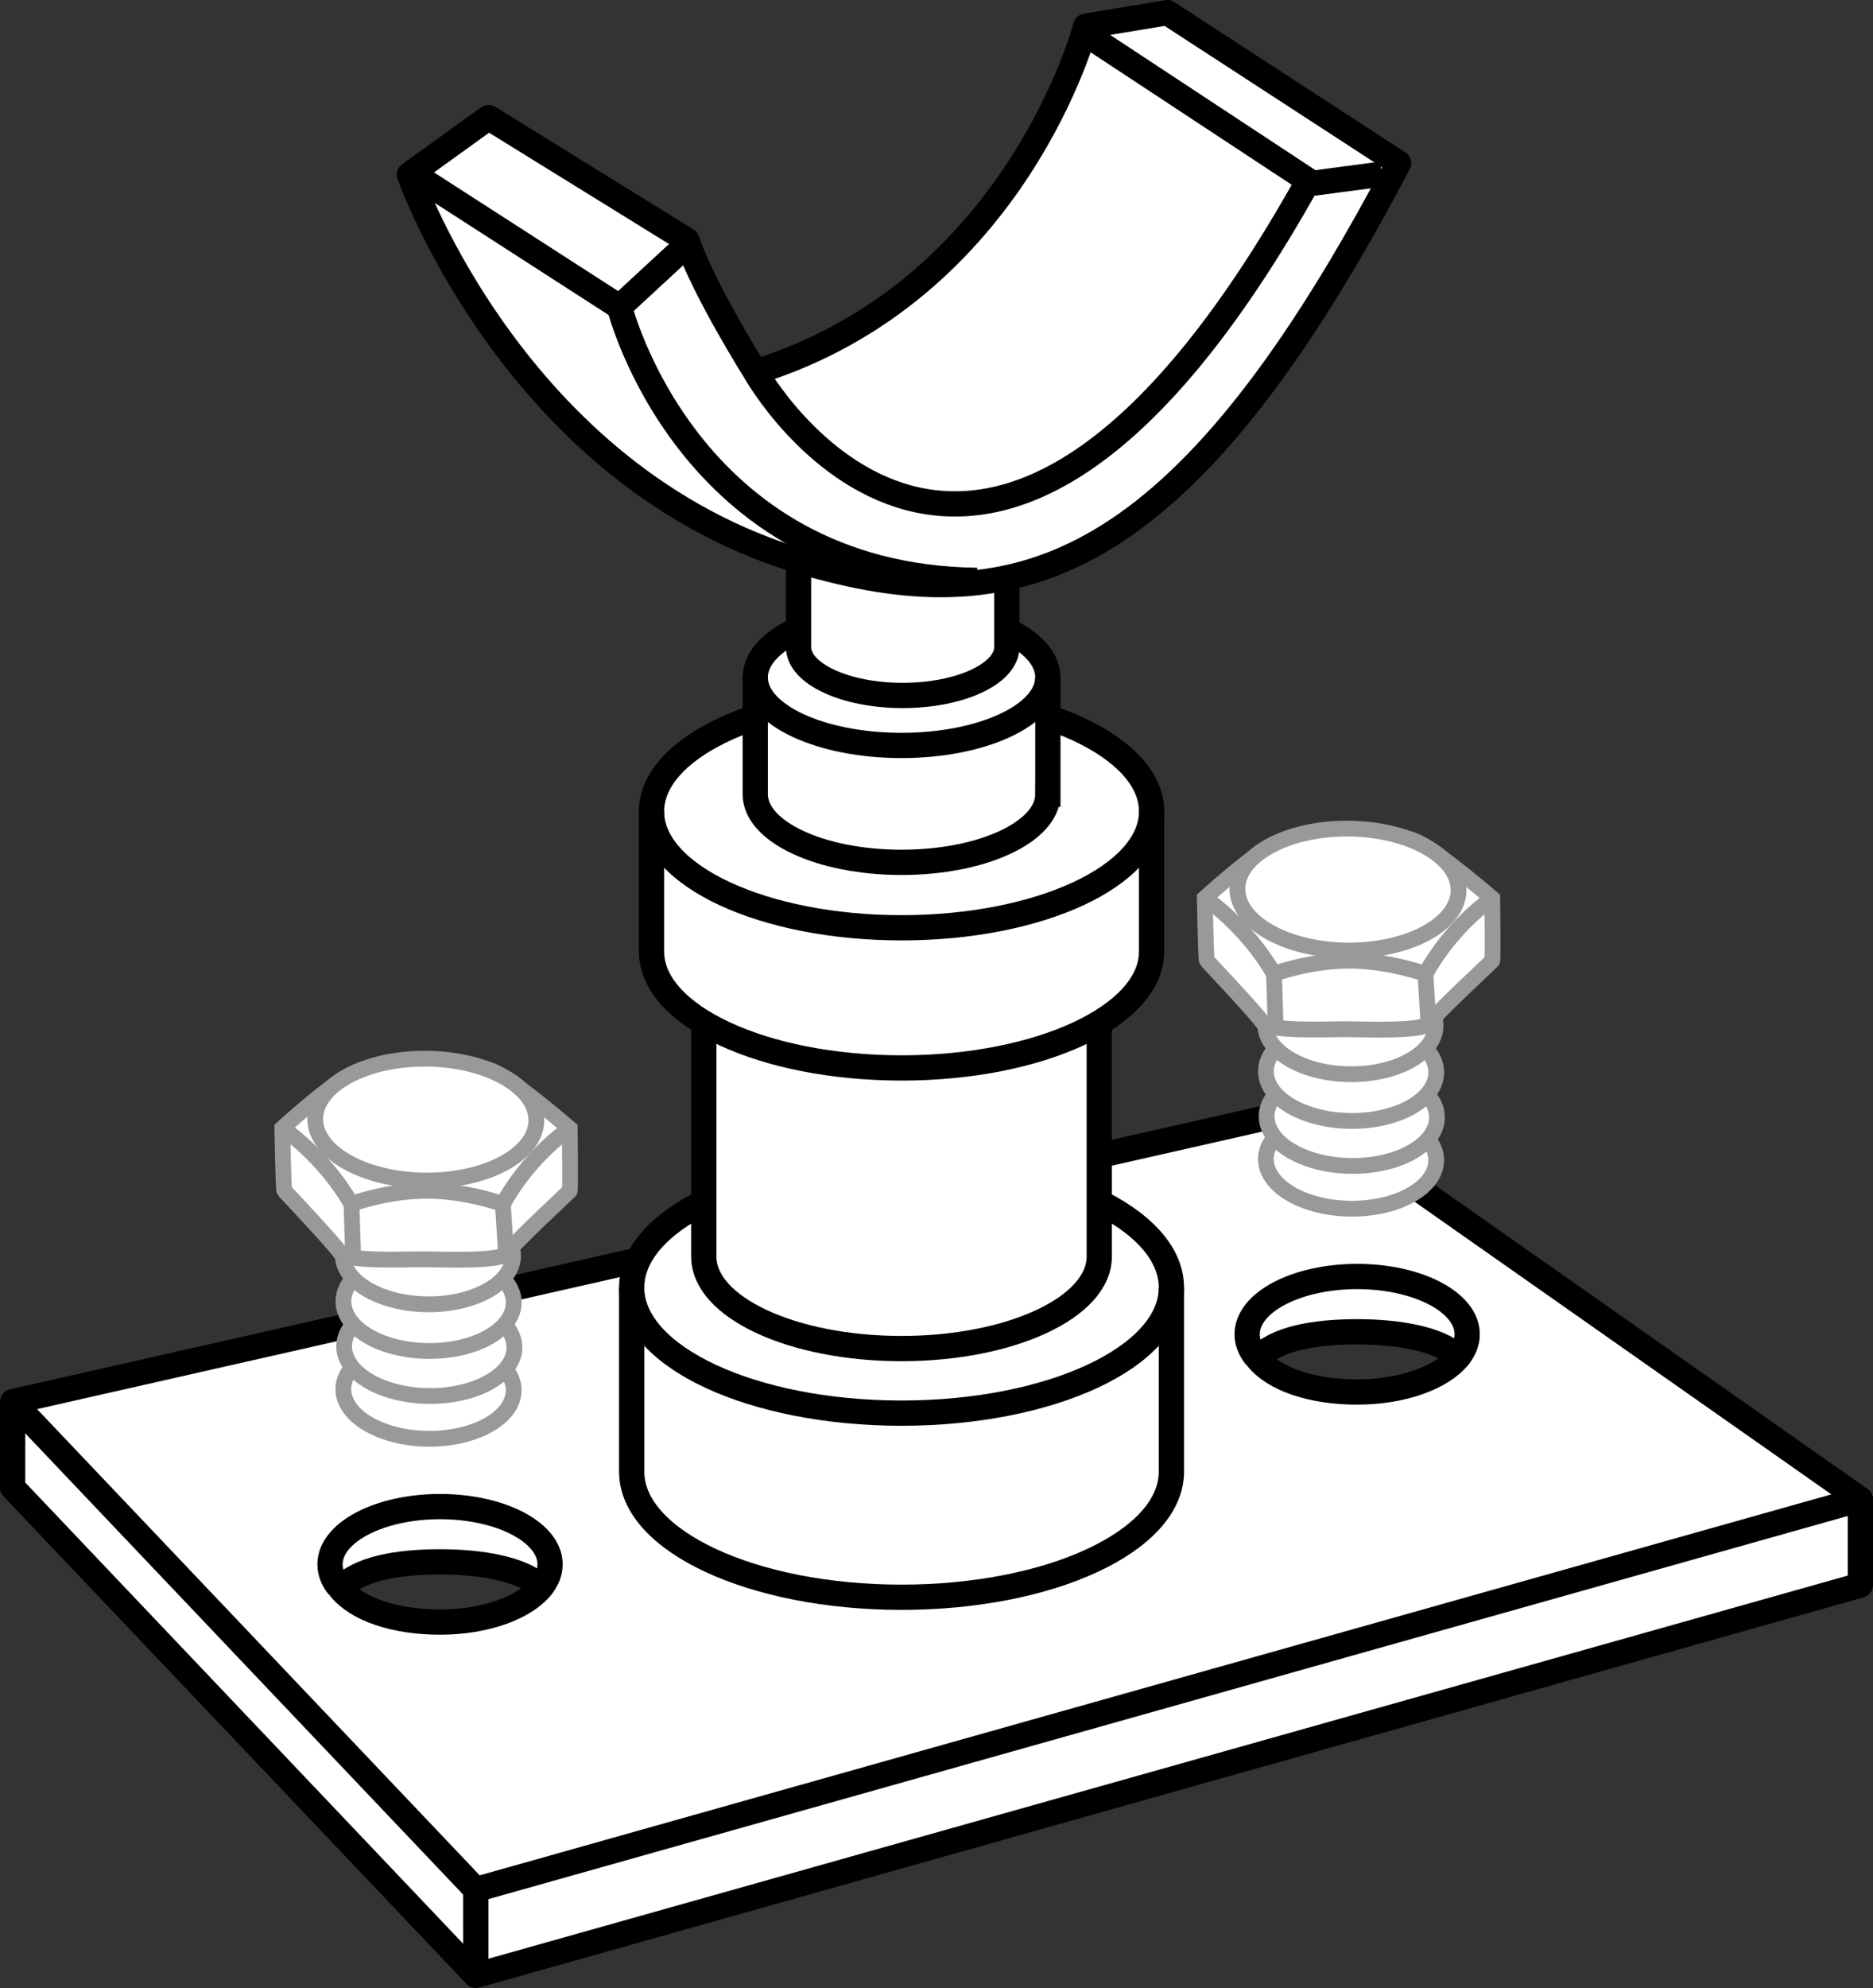
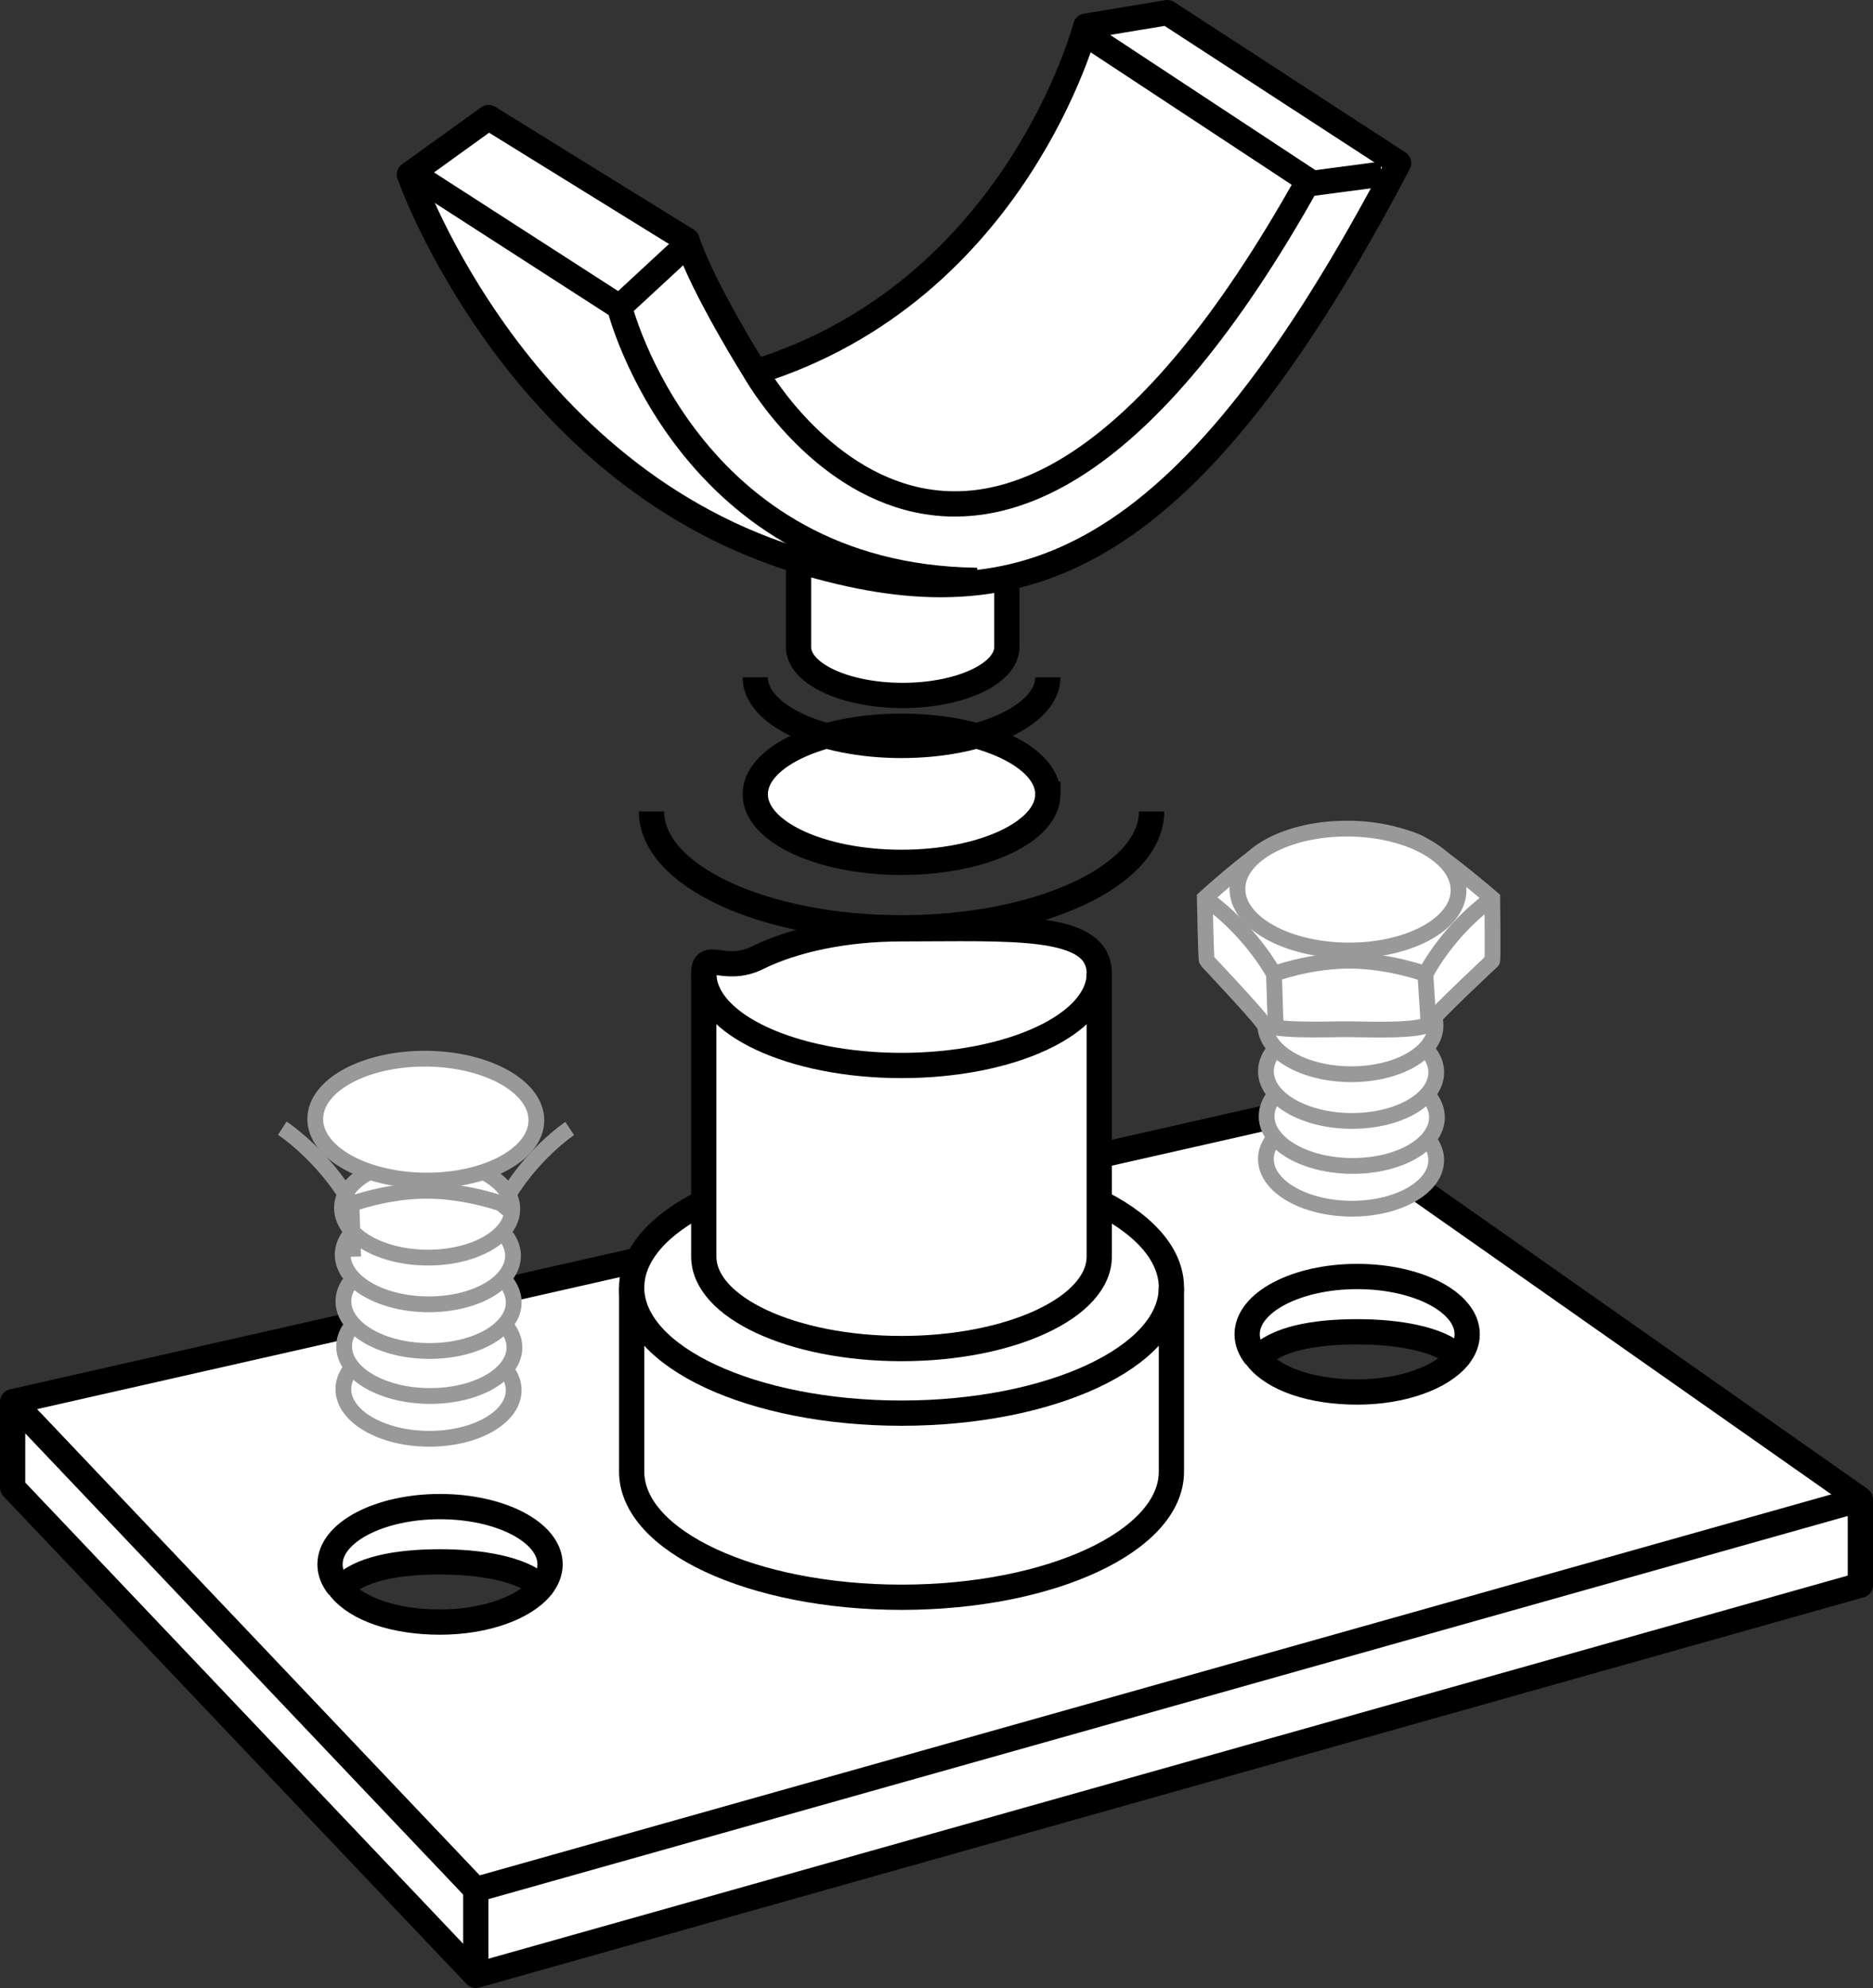
<svg xmlns="http://www.w3.org/2000/svg" version="1.1" id="Layer_1" x="0px" y="0px" width="59.343px" height="62.952px" viewBox="0 0 59.343 62.952" enable-background="new 0 0 59.343 62.952" xml:space="preserve">
  <rect x="0" y="0" width="59.343" height="62.952" fill="#333333" stroke="none" />
  <g>
    <g>
      <path fill="#FFFFFF" stroke="#000000" stroke-width="0.8" stroke-linejoin="round" stroke-miterlimit="10" d="M41.334,35.119    L0.4,44.386v2.719l14.675,15.447l43.868-12.357v-2.718L41.334,35.119z M13.943,51.364    c-1.444,0-2.633-0.41-3.162-1.067l0.012,0.004c0.56-0.617,1.76-0.844,3.15-0.844    c1.291,0,2.568,0.218,3.171,0.766l0.041,0.025C16.625,50.904,15.386,51.364,13.943,51.364z M43,44.079    c-1.444,0-2.633-0.41-3.162-1.067l0.012,0.004c0.56-0.617,1.76-0.844,3.15-0.844    c1.291,0,2.568,0.218,3.171,0.766l0.041,0.025C45.682,43.618,44.444,44.079,43,44.079z" />
      <polyline fill="none" stroke="#000000" stroke-width="0.8" stroke-linejoin="round" stroke-miterlimit="10" points="    58.943,47.476 15.075,59.834 0.4,44.386   " />
      <path fill="none" stroke="#000000" stroke-width="0.8" stroke-linejoin="round" stroke-miterlimit="10" d="M17.154,50.248    c0.176-0.219,0.274-0.46,0.274-0.712c0-1.01-1.561-1.829-3.486-1.829s-3.486,0.819-3.486,1.829    c0,0.253,0.098,0.493,0.274,0.712" />
      <path fill="none" stroke="#000000" stroke-width="0.8" stroke-linejoin="round" stroke-miterlimit="10" d="M46.212,42.962    c0.176-0.219,0.274-0.46,0.274-0.712c0-1.01-1.561-1.829-3.486-1.829c-1.925,0-3.486,0.819-3.486,1.829    c0,0.253,0.098,0.493,0.274,0.712" />
    </g>
    <line fill="none" stroke="#000000" stroke-width="0.8" stroke-linejoin="round" stroke-miterlimit="10" x1="15.075" y1="62.295" x2="15.075" y2="59.482" />
  </g>
  <g>
    <path fill="#FFFFFF" stroke="#000000" stroke-width="0.8" stroke-miterlimit="10" d="M37.114,46.601   c0,2.196-3.828,3.977-8.55,3.977s-8.55-1.78-8.55-3.977v-5.83c0-1.056,0.884-2.015,2.327-2.727   c1.559-0.769,3.771-1.25,6.223-1.25c4.722,0,8.55,1.78,8.55,3.977V46.601z" />
    <path fill="none" stroke="#000000" stroke-width="0.8" stroke-miterlimit="10" d="M20.013,40.771   c0,2.196,3.828,3.977,8.55,3.977s8.55-1.78,8.55-3.977" />
  </g>
  <g>
    <path fill="#FFFFFF" stroke="#000000" stroke-width="0.8" stroke-miterlimit="10" d="M34.828,39.789   c0,1.609-2.805,2.914-6.265,2.914s-6.265-1.304-6.265-2.914v-8.964c0-0.773,0.648,0.024,1.705-0.498   c1.142-0.564,2.763-0.916,4.56-0.916c3.46,0,6.265-0.196,6.265,1.414V39.789z" />
    <path fill="none" stroke="#000000" stroke-width="0.8" stroke-miterlimit="10" d="M22.299,30.825   c0,1.609,2.805,2.914,6.265,2.914s6.265-1.304,6.265-2.914" />
  </g>
  <g>
-     <path fill="#FFFFFF" stroke="#000000" stroke-width="0.8" stroke-miterlimit="10" d="M36.486,30.133   c0,2.035-3.547,3.684-7.922,3.684s-7.922-1.649-7.922-3.684v-4.438c0-0.978,0.819-1.867,2.156-2.527   c1.445-0.713,3.493-1.158,5.766-1.158c4.375,0,7.922,1.649,7.922,3.684V30.133z" />
    <path fill="none" stroke="#000000" stroke-width="0.8" stroke-miterlimit="10" d="M20.642,25.695   c0,2.035,3.547,3.684,7.922,3.684s7.922-1.649,7.922-3.684" />
  </g>
  <g>
-     <path fill="#FFFFFF" stroke="#000000" stroke-width="0.8" stroke-miterlimit="10" d="M33.199,25.151   c0,1.191-2.075,2.156-4.635,2.156s-4.635-0.965-4.635-2.156v-3.703c0-0.572,0.479-1.092,1.262-1.478   c0.845-0.417,2.044-0.677,3.374-0.677c2.56,0,4.635,0.965,4.635,2.156V25.151z" />
+     <path fill="#FFFFFF" stroke="#000000" stroke-width="0.8" stroke-miterlimit="10" d="M33.199,25.151   c0,1.191-2.075,2.156-4.635,2.156s-4.635-0.965-4.635-2.156c0-0.572,0.479-1.092,1.262-1.478   c0.845-0.417,2.044-0.677,3.374-0.677c2.56,0,4.635,0.965,4.635,2.156V25.151z" />
    <path fill="none" stroke="#000000" stroke-width="0.8" stroke-miterlimit="10" d="M23.928,21.449   c0,1.191,2.075,2.156,4.635,2.156s4.635-0.965,4.635-2.156" />
  </g>
  <g>
    <path fill="#FFFFFF" stroke="#000000" stroke-width="0.8" stroke-miterlimit="10" d="M31.9,20.487   c0,0.848-1.478,1.535-3.3,1.535s-3.3-0.687-3.3-1.535v-4.959c0-0.407,0.341-0.778,0.898-1.052   c0.602-0.297,1.455-0.482,2.402-0.482c1.823,0,3.3,0.687,3.3,1.535V20.487z" />
    <path fill="none" stroke="#000000" stroke-width="0.8" stroke-miterlimit="10" d="M25.3,15.528c0,0.848,1.478,1.535,3.3,1.535   s3.3-0.687,3.3-1.535" />
  </g>
  <path fill="#FFFFFF" stroke="#000000" stroke-width="0.8" stroke-linejoin="round" stroke-miterlimit="10" d="M12.971,5.529  c0,0,3.479,9.964,13.021,12.421c6.571,1.771,11.693-0.157,18.321-12.786L36.986,0.4L34.4,0.829  c0,0-2.179,8.379-10.464,10.95c0,0-1.657-2.629-2.171-4.171l-6.286-3.886L12.971,5.529z" />
  <path fill="none" stroke="#000000" stroke-width="0.8" stroke-linejoin="round" stroke-miterlimit="10" d="M23.936,11.779  c0,0,7.093,12.643,17.521-6.057l-7.3-4.807" />
  <polyline fill="none" stroke="#000000" stroke-width="0.8" stroke-miterlimit="10" points="13.121,5.529 19.628,9.721   21.914,7.607 " />
  <path fill="none" stroke="#000000" stroke-width="0.8" stroke-miterlimit="10" d="M19.628,9.721c0,0,2.129,8.543,11.329,8.657  " />
  <line fill="none" stroke="#000000" stroke-width="0.8" stroke-linejoin="round" stroke-miterlimit="10" x1="41.45" y1="5.821" x2="43.779" y2="5.514" />
  <g>
    <path fill="#FFFFFF" stroke="#999999" stroke-width="0.5" d="M16.275,44.008c0.013,0.859-1.184,1.554-2.675,1.552   c-1.49-0.002-2.708-0.699-2.721-1.558c-0.013-0.858,1.184-1.553,2.674-1.551   C15.043,42.452,16.262,43.15,16.275,44.008z" />
    <path fill="#FFFFFF" stroke="#999999" stroke-width="0.5" d="M16.299,42.653c0.013,0.859-1.184,1.554-2.675,1.552   c-1.49-0.002-2.708-0.699-2.721-1.558c-0.013-0.858,1.184-1.553,2.674-1.551   C15.067,41.098,16.285,41.795,16.299,42.653z" />
    <path fill="#FFFFFF" stroke="#999999" stroke-width="0.5" d="M16.277,41.228c0.013,0.859-1.184,1.554-2.675,1.552   c-1.49-0.002-2.708-0.699-2.721-1.558c-0.013-0.858,1.184-1.553,2.674-1.551   C15.045,39.673,16.264,40.371,16.277,41.228z" />
    <path fill="#FFFFFF" stroke="#999999" stroke-width="0.5" d="M16.254,39.751c0.013,0.858-1.184,1.553-2.675,1.551   c-1.49-0.002-2.708-0.699-2.721-1.557c-0.013-0.859,1.184-1.554,2.674-1.552   C15.022,38.194,16.241,38.891,16.254,39.751z" />
    <path fill="#FFFFFF" stroke="#999999" stroke-width="0.5" d="M16.231,38.271c0.013,0.859-1.184,1.554-2.675,1.552   c-1.49-0.002-2.708-0.699-2.721-1.558c-0.013-0.858,1.184-1.553,2.674-1.551   C14.999,36.716,16.218,37.413,16.231,38.271z" />
-     <path fill="#FFFFFF" stroke="#999999" stroke-width="0.5" d="M13.578,39.878c0.524,0.004,2.321,0.076,2.487-0.198   c0.167-0.274,1.957-1.938,1.984-1.966c0.028-0.027,0.003-1.979,0.003-1.979s-1.55-1.34-2.291-1.743   c-0.476-0.259-1.427-0.371-2.175-0.391l-0.118-0c-0.738,0.018-1.935,0.195-2.403,0.452   c-0.729,0.401-2.121,1.672-2.121,1.672s0.035,1.952,0.064,1.979c0.027,0.028,1.6,1.696,1.775,1.97   c0.174,0.274,1.969,0.206,2.493,0.203L13.578,39.878z" />
    <line fill="none" stroke="#999999" stroke-width="0.5" x1="11.136" y1="38.127" x2="11.189" y2="39.795" />
    <path fill="none" stroke="#999999" stroke-width="0.5" d="M18.051,35.735c0,0-1.265,0.835-2.119,2.398   c-0.018-0.017-1.076-0.394-2.254-0.425l-0.301-0c-1.177,0.028-2.224,0.403-2.241,0.42   c-0.902-1.565-2.192-2.403-2.192-2.403" />
    <ellipse transform="matrix(0.008 -1 1 0.008 -22.082 48.663)" fill="#FFFFFF" stroke="#999999" stroke-width="0.5" cx="13.493" cy="35.465" rx="1.93" ry="3.503" />
-     <line fill="#FFFFFF" stroke="#999999" stroke-width="0.5" x1="15.933" y1="38.133" x2="16.035" y2="39.753" />
  </g>
  <g>
    <path fill="#FFFFFF" stroke="#999999" stroke-width="0.5" d="M45.504,36.722c0.013,0.859-1.184,1.554-2.675,1.552   c-1.49-0.002-2.708-0.699-2.721-1.558c-0.013-0.858,1.184-1.553,2.674-1.551   C44.272,35.166,45.49,35.864,45.504,36.722z" />
    <path fill="#FFFFFF" stroke="#999999" stroke-width="0.5" d="M45.527,35.368c0.013,0.859-1.184,1.554-2.675,1.552   c-1.49-0.002-2.708-0.699-2.721-1.558c-0.013-0.858,1.184-1.553,2.674-1.551   C44.295,33.812,45.514,34.51,45.527,35.368z" />
    <path fill="#FFFFFF" stroke="#999999" stroke-width="0.5" d="M45.505,33.943c0.013,0.859-1.184,1.554-2.675,1.552   c-1.49-0.002-2.708-0.699-2.721-1.558c-0.013-0.858,1.184-1.553,2.674-1.551   C44.273,32.387,45.492,33.085,45.505,33.943z" />
    <path fill="#FFFFFF" stroke="#999999" stroke-width="0.5" d="M45.483,32.465c0.013,0.858-1.184,1.553-2.675,1.551   c-1.49-0.002-2.708-0.699-2.721-1.557c-0.013-0.859,1.184-1.554,2.674-1.552   C44.251,30.908,45.469,31.606,45.483,32.465z" />
    <path fill="#FFFFFF" stroke="#999999" stroke-width="0.5" d="M45.46,30.985c0.013,0.859-1.184,1.554-2.675,1.552   c-1.49-0.002-2.708-0.699-2.721-1.558c-0.013-0.858,1.184-1.553,2.674-1.551   C44.228,29.43,45.447,30.128,45.46,30.985z" />
    <path fill="#FFFFFF" stroke="#999999" stroke-width="0.5" d="M42.806,32.592c0.524,0.004,2.321,0.076,2.487-0.198   c0.167-0.274,1.957-1.938,1.984-1.966c0.028-0.027,0.003-1.979,0.003-1.979s-1.55-1.34-2.291-1.743   c-0.476-0.259-1.427-0.371-2.175-0.391l-0.118-0c-0.738,0.018-1.935,0.194-2.403,0.452   c-0.729,0.401-2.121,1.672-2.121,1.672s0.035,1.952,0.064,1.979c0.027,0.028,1.6,1.696,1.775,1.97   c0.174,0.274,1.969,0.206,2.493,0.203L42.806,32.592z" />
    <line fill="none" stroke="#999999" stroke-width="0.5" x1="40.364" y1="30.841" x2="40.418" y2="32.509" />
    <path fill="none" stroke="#999999" stroke-width="0.5" d="M47.28,28.449c0,0-1.265,0.835-2.119,2.398   c-0.018-0.017-1.076-0.394-2.254-0.425l-0.301-0c-1.177,0.028-2.224,0.403-2.241,0.42   c-0.902-1.565-2.192-2.403-2.192-2.403" />
    <ellipse transform="matrix(0.008 -1 1 0.008 14.188 70.665)" fill="#FFFFFF" stroke="#999999" stroke-width="0.5" cx="42.722" cy="28.179" rx="1.93" ry="3.503" />
    <line fill="#FFFFFF" stroke="#999999" stroke-width="0.5" x1="45.161" y1="30.847" x2="45.264" y2="32.468" />
  </g>
</svg>